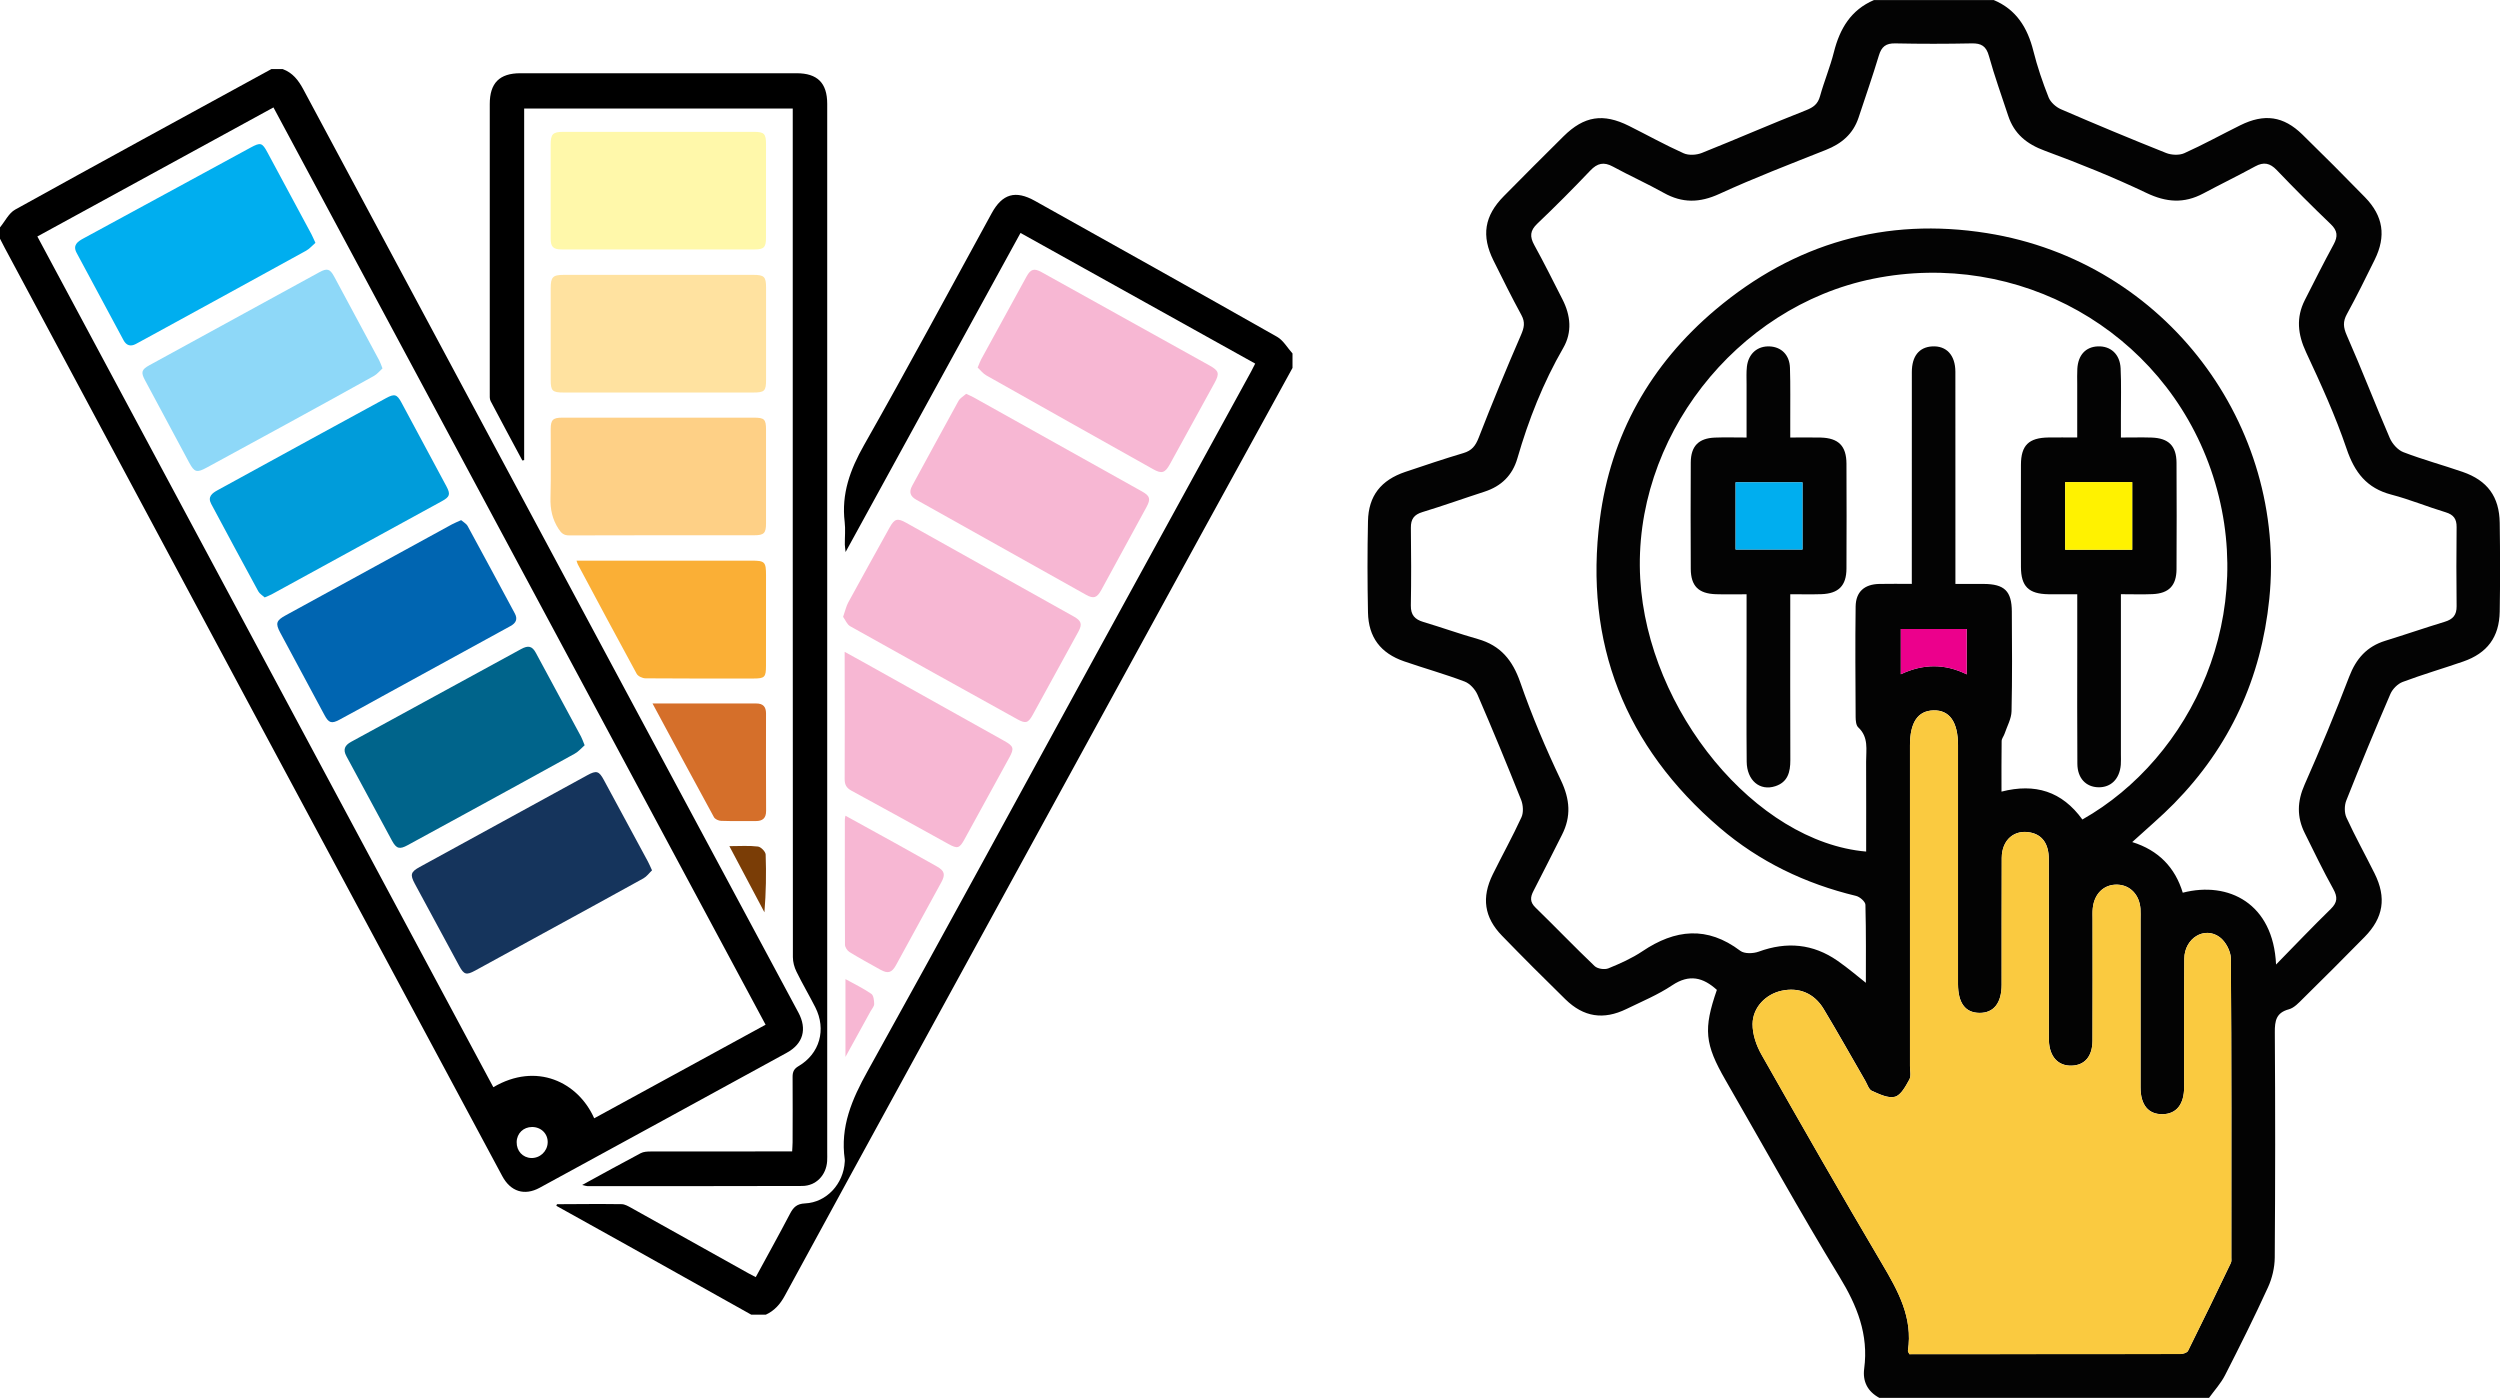
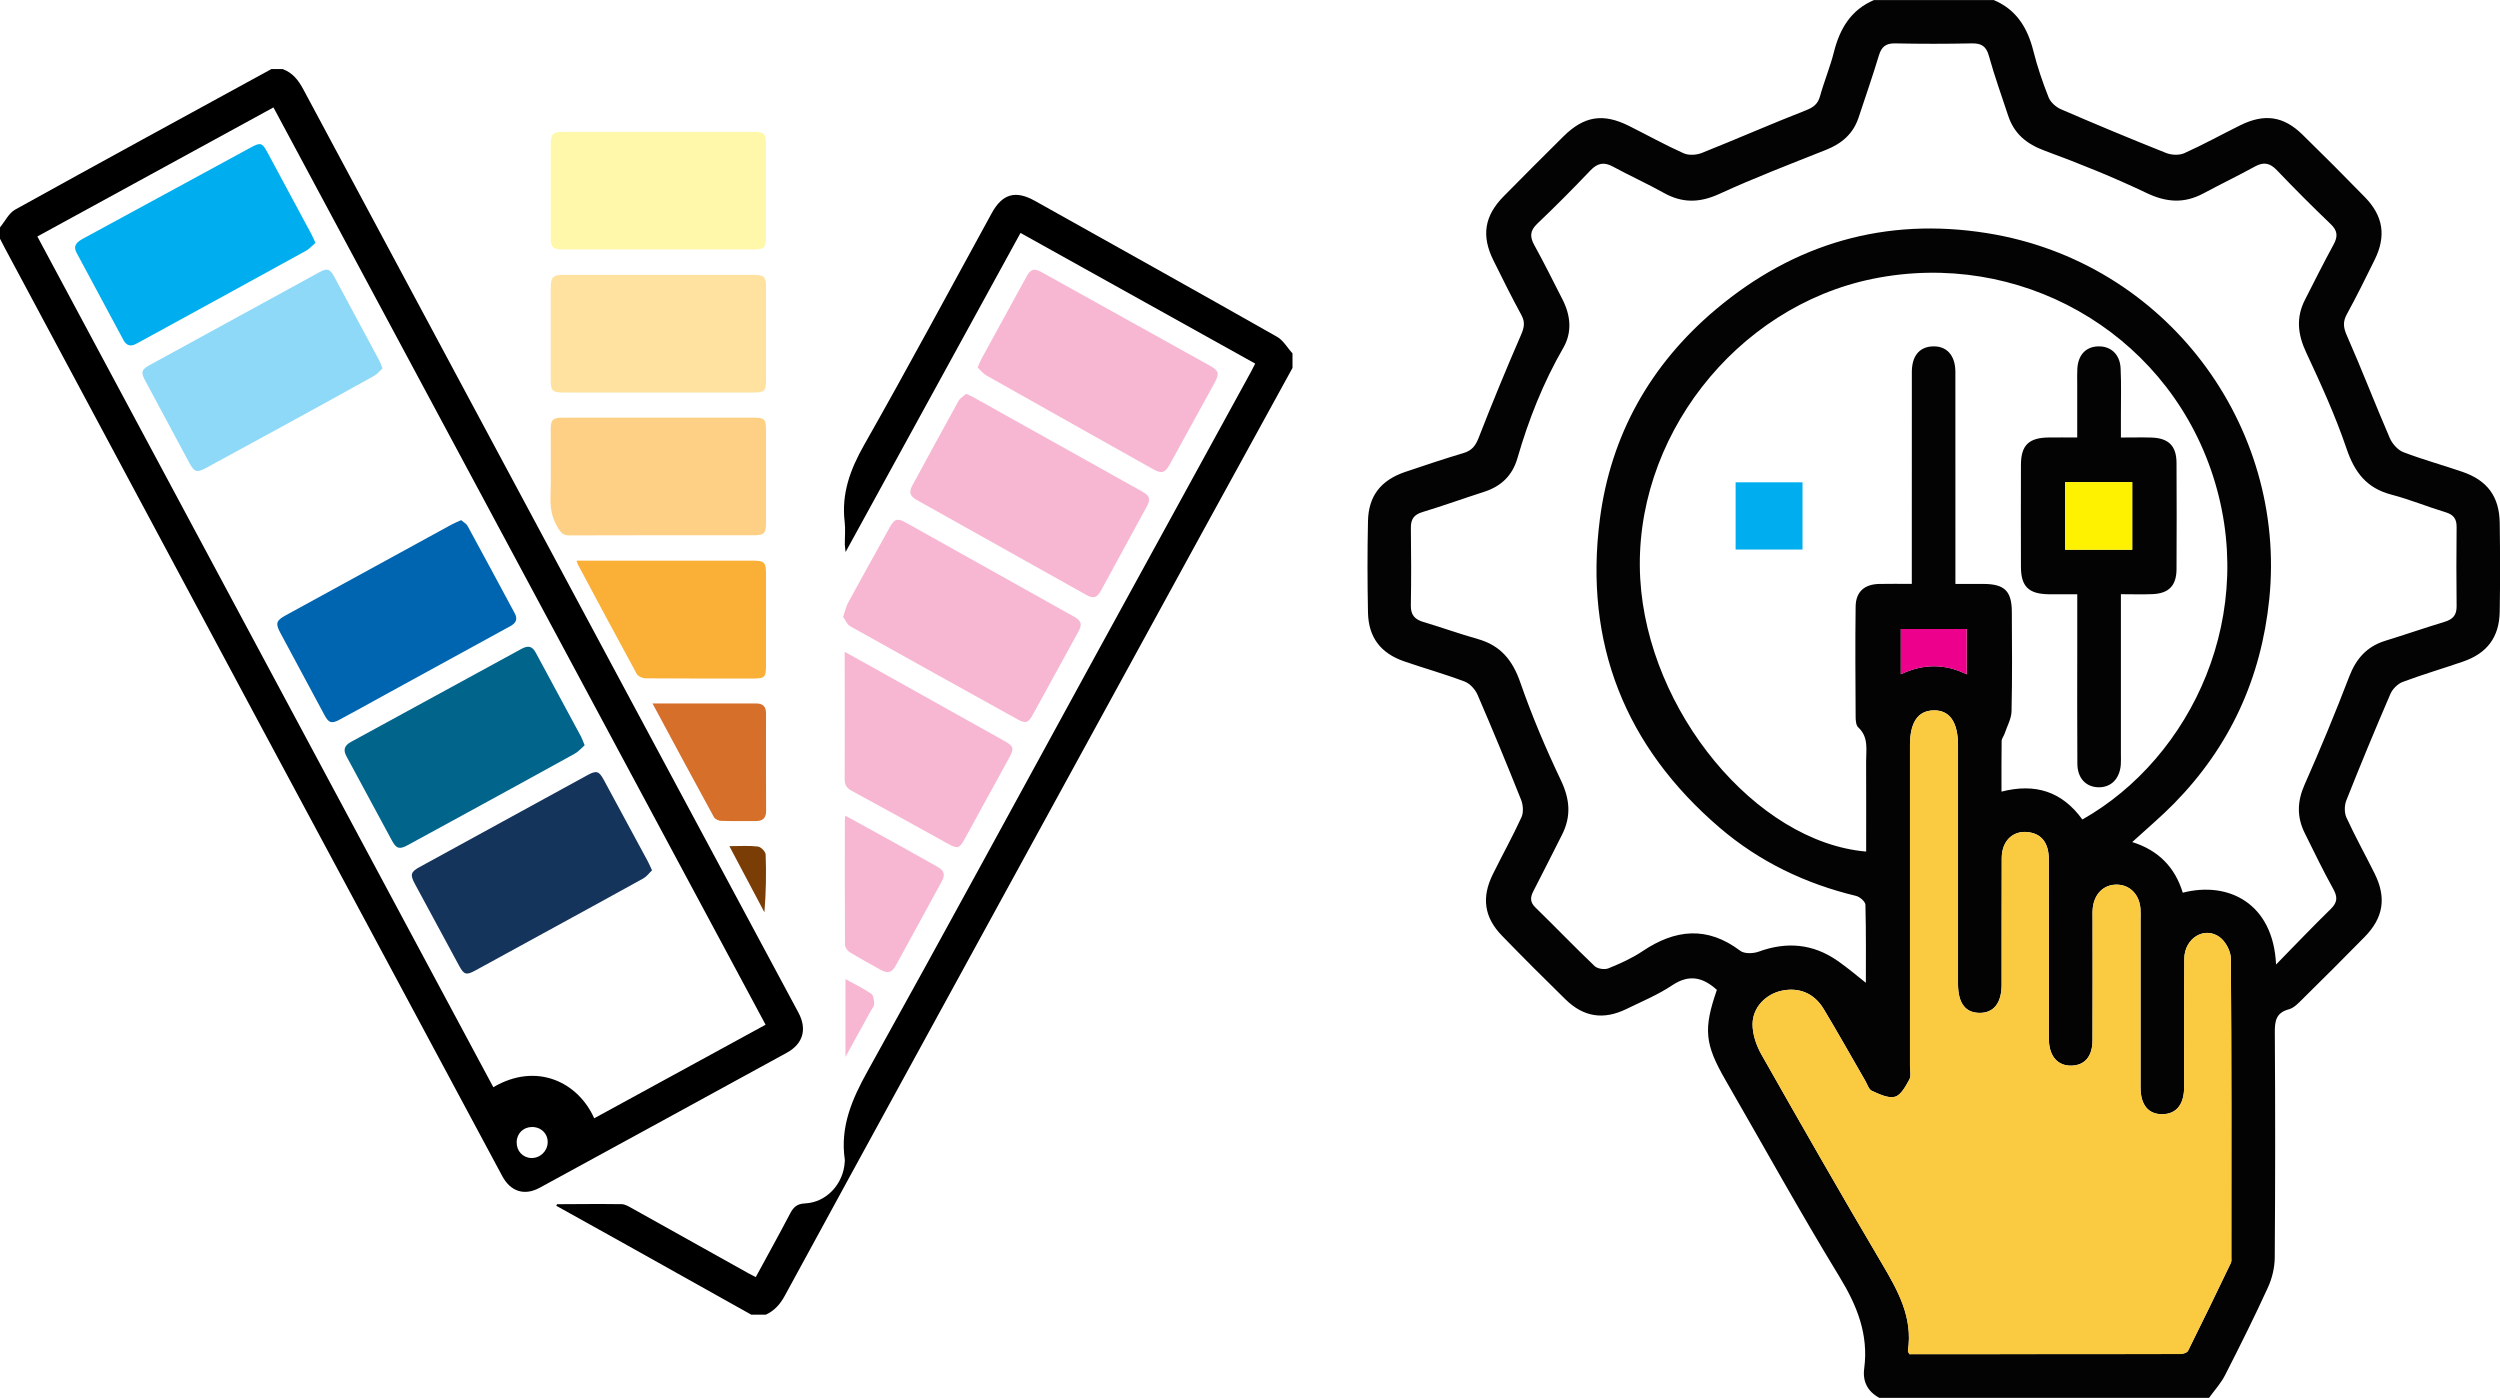
<svg xmlns="http://www.w3.org/2000/svg" id="Layer_1" data-name="Layer 1" viewBox="0 0 686.76 384">
  <defs>
    <style>      .cls-1 {        fill: #f7b7d3;      }      .cls-2 {        fill: #faca40;      }      .cls-3 {        fill: #faaf36;      }      .cls-4 {        fill: #030303;      }      .cls-5 {        fill: #00aeef;      }      .cls-6 {        fill: #00648b;      }      .cls-7 {        fill: #0065b1;      }      .cls-8 {        fill: #ec008c;      }      .cls-9 {        fill: #fff200;      }      .cls-10 {        fill: #ffe2a0;      }      .cls-11 {        fill: #fff8aa;      }      .cls-12 {        fill: #fed086;      }      .cls-13 {        fill: #009cda;      }      .cls-14 {        fill: #8ed8f8;      }      .cls-15 {        fill: #d56f2a;      }      .cls-16 {        fill: #15345c;      }      .cls-17 {        fill: #7a3d06;      }    </style>
  </defs>
  <path class="cls-4" d="M547.66,0c6.25,2.62,9.31,7.63,10.91,13.98,1.09,4.34,2.54,8.61,4.19,12.77,.53,1.34,2.02,2.67,3.39,3.26,9.57,4.14,19.19,8.15,28.88,12.01,1.47,.59,3.61,.69,5.01,.06,5.21-2.34,10.23-5.12,15.36-7.66,6.62-3.28,11.87-2.55,17.07,2.53,5.81,5.67,11.54,11.42,17.2,17.23,5.03,5.17,5.86,10.68,2.68,17.14-2.48,5.03-4.96,10.06-7.65,14.97-1.14,2.08-1,3.62-.03,5.83,4.11,9.32,7.76,18.84,11.8,28.19,.68,1.58,2.2,3.31,3.74,3.9,5.33,2.05,10.87,3.55,16.28,5.42,6.81,2.35,10.09,6.81,10.19,14.01,.12,8.12,.14,16.25,0,24.37-.12,7.02-3.44,11.44-10.05,13.72-5.52,1.91-11.14,3.55-16.61,5.6-1.36,.51-2.78,1.94-3.37,3.3-4.18,9.69-8.22,19.45-12.11,29.26-.55,1.38-.56,3.41,.05,4.73,2.39,5.2,5.18,10.22,7.73,15.35,3.29,6.63,2.43,12.13-2.76,17.42-5.6,5.71-11.26,11.35-16.95,16.96-1.14,1.13-2.4,2.51-3.83,2.9-3.52,.94-3.9,3.15-3.88,6.32,.13,20.62,.13,41.24-.02,61.87-.02,2.75-.71,5.7-1.86,8.2-3.73,8.15-7.73,16.18-11.81,24.16-1.14,2.23-2.9,4.14-4.38,6.19h-90.58c-3.2-1.74-4.62-4.48-4.15-8.04,1.24-9.39-1.95-17.28-6.8-25.23-10.83-17.76-20.9-35.98-31.29-54-5.72-9.93-6.12-14.01-2.38-24.8-3.77-3.42-7.55-4.41-12.26-1.27-3.9,2.61-8.33,4.45-12.58,6.52-6.3,3.07-11.76,2.24-16.77-2.66-5.89-5.76-11.72-11.59-17.45-17.5-4.86-5.01-5.63-10.48-2.5-16.82,2.59-5.25,5.44-10.37,7.88-15.69,.6-1.31,.47-3.34-.08-4.74-3.86-9.69-7.84-19.33-11.98-28.9-.64-1.48-2.09-3.09-3.55-3.64-5.46-2.07-11.1-3.64-16.62-5.55-6.46-2.23-9.79-6.59-9.93-13.41-.17-8.37-.18-16.75,0-25.11,.14-6.94,3.56-11.27,10.27-13.53,5.3-1.79,10.61-3.57,15.97-5.17,2.26-.67,3.29-1.96,4.15-4.16,3.69-9.49,7.57-18.91,11.63-28.25,.88-2.02,1.21-3.5,.12-5.5-2.68-4.92-5.17-9.94-7.66-14.96-3.39-6.82-2.52-12.29,2.84-17.71,5.44-5.51,10.9-10.99,16.4-16.43,5.65-5.59,10.88-6.4,17.97-2.86,5,2.5,9.91,5.23,15.01,7.52,1.4,.63,3.53,.5,5.01-.09,9.56-3.81,19-7.96,28.58-11.71,2.09-.82,3.28-1.71,3.89-3.89,1.13-4.08,2.78-8.01,3.81-12.11,1.62-6.43,4.67-11.59,11.01-14.29h32.94Zm-35.1,270c0-6.1,.08-13.78-.12-21.46-.02-.86-1.54-2.18-2.57-2.43-13.94-3.35-26.57-9.41-37.45-18.72-26.03-22.29-37.31-50.75-32.94-84.7,2.97-23.12,13.86-42.52,31.8-57.64,21.67-18.26,46.76-25.44,74.54-21.01,49.38,7.87,82.41,53,77.56,100.51-2.23,21.82-10.83,40.55-26.14,56.16-3.55,3.62-7.45,6.89-11.51,10.61,7.23,2.24,11.78,6.99,13.88,13.91,12.58-3.24,24.87,2.93,25.63,19.73,5.28-5.39,10.06-10.41,15.02-15.25,1.87-1.83,1.93-3.29,.68-5.54-2.79-5.01-5.28-10.2-7.83-15.34-2.19-4.41-2.07-8.69-.03-13.29,4.33-9.78,8.43-19.68,12.26-29.67,1.89-4.94,4.85-8.28,9.89-9.84,5.47-1.69,10.89-3.56,16.37-5.23,2.23-.68,3.27-1.85,3.24-4.27-.09-7.25-.07-14.5,0-21.75,.02-2.21-.82-3.39-2.99-4.05-5.01-1.51-9.87-3.53-14.92-4.85-6.78-1.77-10.11-6.09-12.32-12.62-3.07-9.05-7.07-17.81-11.12-26.49-2.29-4.91-2.79-9.51-.35-14.33,2.59-5.12,5.18-10.25,7.92-15.3,1.2-2.2,1.09-3.77-.81-5.58-5.05-4.83-9.99-9.79-14.82-14.84-1.86-1.94-3.57-2.3-5.93-1.01-4.71,2.57-9.53,4.92-14.26,7.44-5.27,2.81-10.16,2.46-15.63-.16-9.08-4.33-18.45-8.1-27.89-11.58-4.97-1.83-8.42-4.62-10.07-9.63-1.79-5.45-3.75-10.85-5.28-16.38-.75-2.74-2.1-3.54-4.76-3.48-6.98,.14-13.97,.15-20.96,0-2.6-.06-3.79,.91-4.52,3.33-1.73,5.73-3.7,11.39-5.58,17.07-1.49,4.48-4.65,7.15-8.97,8.86-9.82,3.9-19.69,7.69-29.28,12.09-5.39,2.47-10.15,2.57-15.26-.29-4.57-2.56-9.36-4.7-13.96-7.21-2.51-1.37-4.28-.96-6.23,1.09-4.73,4.97-9.58,9.85-14.55,14.58-2.02,1.92-2.11,3.55-.83,5.88,2.71,4.92,5.21,9.95,7.76,14.96,2.24,4.39,2.68,8.99,.2,13.29-5.53,9.58-9.54,19.75-12.6,30.33-1.36,4.69-4.42,7.67-9.05,9.17-5.69,1.84-11.32,3.86-17.04,5.6-2.31,.7-3.2,1.94-3.17,4.31,.09,7.12,.11,14.25-.01,21.37-.04,2.61,1.11,3.81,3.45,4.51,5.01,1.49,9.94,3.27,14.97,4.69,6.23,1.76,9.53,5.81,11.65,11.92,3.18,9.16,6.99,18.13,11.16,26.89,2.48,5.21,2.86,9.92,.28,14.98-2.61,5.11-5.14,10.27-7.8,15.36-.92,1.76-1.05,3.08,.54,4.62,5.46,5.31,10.73,10.82,16.24,16.07,.79,.75,2.73,1.04,3.77,.62,3.22-1.31,6.47-2.76,9.35-4.69,9.01-6.07,17.8-6.99,26.89-.13,1.13,.86,3.56,.78,5.06,.23,7.71-2.82,14.93-2.17,21.67,2.52,2.93,2.04,5.65,4.38,7.79,6.06Zm11.94,101.99c24.76,0,49.57,0,74.38-.04,.75,0,1.91-.34,2.18-.87,4-8.02,7.9-16.1,11.78-24.18,.2-.42,.12-.99,.12-1.48,0-27.37,.07-54.73-.13-82.1-.01-2.01-1.43-4.68-3.06-5.88-4.21-3.11-9.69,.31-9.73,5.91-.09,11.75-.01,23.49-.04,35.24-.01,4.8-2.15,7.43-5.95,7.48-3.86,.05-6.02-2.52-6.03-7.32-.02-15.37,0-30.74,0-46.11,0-1,.05-2-.02-3-.29-3.86-2.82-6.5-6.31-6.63-3.67-.14-6.39,2.44-6.8,6.5-.1,.99-.05,2-.05,3,0,11.12,.03,22.24-.02,33.36-.02,4.32-2.15,6.76-5.73,6.86-3.72,.11-6.07-2.45-6.24-6.84-.04-1.12-.01-2.25-.01-3.37,0-15.5,.02-30.99-.02-46.49,0-4.19-1.76-6.66-4.98-7.33-4.47-.94-7.92,1.98-7.95,6.94-.06,11.62,0,23.24-.03,34.86,0,5.04-2.19,7.78-6.09,7.74-3.88-.04-5.87-2.69-5.89-7.87,0-.75,0-1.5,0-2.25,0-21.12,0-42.24,0-63.36,0-6.45-2.33-9.75-6.77-9.62-4.29,.13-6.43,3.31-6.43,9.6,0,29.37,0,58.73,0,88.1,0,1.25,.37,2.73-.17,3.7-1.01,1.82-2.3,4.29-3.95,4.74-1.85,.5-4.32-.73-6.34-1.62-.85-.37-1.25-1.79-1.81-2.76-3.81-6.58-7.52-13.23-11.44-19.74-2.62-4.35-6.8-6.01-11.52-5.01-4.32,.92-7.96,4.52-8.01,9.15-.03,2.8,1.03,5.89,2.44,8.38,10.88,19.2,21.83,38.36,33.06,57.36,4.44,7.51,8.6,14.89,7.17,24.07-.02,.1,.1,.22,.4,.87Zm47.56-146.88c29.97-16.97,48.99-56.7,35.26-96.15-13.31-38.21-52.81-60.47-92.75-52.39-37.89,7.67-66.17,44.1-63.99,82.43,2.07,36.29,31.75,72.31,62.06,74.93,0-8.25,.03-16.48-.01-24.7-.02-3.27,.76-6.71-2.16-9.42-.61-.56-.71-1.88-.72-2.84-.05-10.12-.14-20.25,0-30.37,.06-4.04,2.41-6.09,6.45-6.19,2.94-.07,5.88-.01,8.98-.01,0-1.85,0-3.22,0-4.58,0-17.87-.01-35.75,.01-53.62,0-4.36,2.01-6.83,5.56-7.04,3.92-.24,6.39,2.37,6.4,6.96,.03,17.25,.01,34.5,.01,51.75,0,2.09,0,4.18,0,6.54,2.84,0,5.31-.01,7.78,0,5.69,.03,7.69,1.95,7.72,7.61,.05,9.12,.13,18.25-.08,27.37-.05,2.08-1.24,4.15-1.93,6.21-.23,.67-.78,1.3-.79,1.96-.07,4.6-.04,9.2-.04,13.9,9.26-2.36,16.6-.09,22.22,7.66Zm-49.9-39.9c6.14-2.89,12.1-2.96,18.1,.04v-12.47h-18.1v12.43Z" />
  <path class="cls-2" d="M524.5,372c-.31-.65-.42-.77-.4-.87,1.43-9.17-2.73-16.55-7.17-24.07-11.23-19-22.18-38.16-33.06-57.36-1.41-2.49-2.47-5.58-2.44-8.38,.04-4.63,3.69-8.24,8.01-9.15,4.72-1,8.9,.66,11.52,5.01,3.92,6.51,7.63,13.16,11.44,19.74,.56,.97,.97,2.39,1.81,2.76,2.02,.89,4.48,2.12,6.34,1.62,1.65-.45,2.94-2.92,3.95-4.74,.54-.96,.17-2.45,.17-3.7,0-29.37,0-58.73,0-88.1,0-6.29,2.14-9.48,6.43-9.6,4.44-.13,6.77,3.17,6.77,9.62,0,21.12,0,42.24,0,63.36,0,.75,0,1.5,0,2.25,.02,5.18,2.01,7.83,5.89,7.87,3.9,.04,6.08-2.7,6.09-7.74,.02-11.62-.03-23.24,.03-34.86,.03-4.96,3.48-7.88,7.95-6.94,3.21,.67,4.97,3.14,4.98,7.33,.04,15.5,.02,30.99,.02,46.49,0,1.12-.03,2.25,.01,3.37,.17,4.39,2.52,6.94,6.24,6.84,3.58-.1,5.71-2.54,5.73-6.86,.05-11.12,.02-22.24,.02-33.36,0-1-.05-2.01,.05-3,.4-4.06,3.13-6.64,6.8-6.5,3.49,.13,6.02,2.77,6.31,6.63,.08,.99,.02,2,.02,3,0,15.37-.01,30.74,0,46.11,0,4.8,2.17,7.37,6.03,7.32,3.8-.05,5.94-2.68,5.95-7.48,.03-11.75-.05-23.49,.04-35.24,.04-5.6,5.52-9.01,9.73-5.91,1.62,1.2,3.04,3.87,3.06,5.88,.2,27.37,.14,54.73,.13,82.1,0,.5,.08,1.06-.12,1.48-3.88,8.08-7.78,16.16-11.78,24.18-.27,.53-1.43,.87-2.18,.87-24.81,.04-49.62,.04-74.38,.04Z" />
  <path class="cls-8" d="M522.16,185.22v-12.43h18.1v12.47c-6-2.99-11.96-2.93-18.1-.04Z" />
-   <path class="cls-4" d="M479.79,163.25c-3.04,0-5.75,.07-8.46-.02-4.74-.16-6.84-2.25-6.87-6.95-.05-9.75-.05-19.49,0-29.24,.03-4.48,2.15-6.65,6.61-6.83,2.73-.11,5.46-.02,8.72-.02,0-4.98,0-9.79,0-14.6,0-1.62-.09-3.26,.09-4.87,.42-3.59,2.91-5.72,6.28-5.56,3.19,.16,5.43,2.33,5.55,5.87,.16,4.87,.06,9.74,.08,14.62,0,1.35,0,2.71,0,4.54,2.97,0,5.67-.06,8.36,.01,4.9,.13,7.06,2.3,7.08,7.17,.04,9.62,.05,19.24,0,28.86-.02,4.66-2.18,6.83-6.87,6.99-2.72,.09-5.45,.02-8.57,.02,0,1.66,0,3.01,0,4.35,0,13.74-.03,27.49,.02,41.23,.01,3.25-.69,6.03-4.12,7.15-4.27,1.4-7.82-1.59-7.87-6.75-.09-9.62-.03-19.24-.03-28.86,0-5.59,0-11.18,0-17.13Zm15.36-30.76h-18.38v18.47h18.38v-18.47Z" />
  <path class="cls-4" d="M582.6,120.19c3.19,0,5.8-.07,8.41,.01,4.71,.15,6.86,2.27,6.89,6.94,.05,9.74,.05,19.49,0,29.23-.03,4.51-2.11,6.65-6.59,6.84-2.72,.12-5.46,.02-8.69,.02v4.14c0,13.24,0,26.48,0,39.73,0,1,.05,2-.03,3-.33,3.89-2.69,6.23-6.15,6.17-3.42-.07-5.75-2.49-5.78-6.44-.08-10.62-.03-21.24-.03-31.86,0-4.73,0-9.46,0-14.73-2.81,0-5.37,.03-7.94,0-5.42-.09-7.51-2.15-7.53-7.48-.03-9.37-.03-18.74,0-28.11,.02-5.31,2.14-7.39,7.55-7.47,2.48-.04,4.97,0,7.91,0,0-5.07,0-9.91,0-14.74,0-1.37-.05-2.75,.03-4.12,.21-3.8,2.3-6.04,5.65-6.17,3.5-.13,6.05,2.14,6.24,6.01,.21,4.36,.07,8.74,.08,13.11,0,1.84,0,3.69,0,5.91Zm-15.3,30.83h18.43v-18.58h-18.43v18.58Z" />
  <path class="cls-5" d="M495.16,132.49v18.47h-18.38v-18.47h18.38Z" />
  <path class="cls-9" d="M567.31,151.02v-18.58h18.43v18.58h-18.43Z" />
  <path d="M77.67,18.98c2.73,1.01,4.32,3.07,5.66,5.58,29.44,54.98,58.92,109.94,88.4,164.91,15.86,29.56,31.73,59.12,47.59,88.68,2.44,4.54,1.32,8.58-3.2,11.05-22.62,12.39-45.25,24.75-67.89,37.09-4.13,2.25-7.96,1.07-10.25-3.2-12.07-22.46-24.09-44.94-36.15-67.4-10.72-19.99-21.47-39.97-32.19-59.97C46.86,153.19,24.09,110.65,1.31,68.11c-.45-.84-.88-1.69-1.31-2.54,0-1.04,0-2.07,0-3.11,1.38-1.66,2.42-3.92,4.18-4.89,23.4-12.97,46.9-25.77,70.38-38.6,1.04,0,2.07,0,3.11,0ZM210.31,281.49C165.17,197.36,120.16,113.47,75.12,29.51c-21.75,11.89-43.24,23.63-64.86,35.45,41.85,78.08,83.55,155.89,125.26,233.7,11.85-6.98,23.29-1.43,27.71,8.54,15.63-8.53,31.24-17.06,47.09-25.71Zm-68.38,32.23c-.05,2.44,1.65,4.3,3.99,4.39,2.39,.08,4.42-1.8,4.53-4.19,.11-2.43-1.77-4.32-4.27-4.33-2.4,0-4.2,1.74-4.25,4.13Z" />
  <path d="M355.05,101.08c-8.13,14.82-16.28,29.63-24.4,44.46-26.11,47.7-52.22,95.41-78.32,143.12-12.27,22.43-24.55,44.85-36.76,67.31-1.25,2.3-2.83,4.09-5.2,5.18h-3.99c-11.34-6.35-22.68-12.7-34.02-19.04-6.51-3.64-13.02-7.25-19.53-10.87,.09-.22,.14-.44,.2-.44,5.92-.03,11.83-.09,17.74-.01,.88,.01,1.81,.56,2.63,1.01,10.72,5.96,21.42,11.96,32.13,17.94,.63,.35,1.28,.67,2.08,1.09,3.19-5.88,6.38-11.62,9.42-17.43,.93-1.77,1.88-2.72,4.12-2.82,5.92-.27,10.58-5.38,10.91-11.44,.01-.22,.04-.45,0-.66-1.28-8.94,1.96-16.48,6.25-24.19,21.15-38.04,41.88-76.31,62.78-114.48,14.19-25.93,28.41-51.84,42.61-77.76,.35-.65,.67-1.31,1.11-2.17-21.47-11.95-42.88-23.87-64.47-35.89-16,29.18-31.9,58.19-48.05,87.65-.1-.99-.2-1.51-.21-2.03-.02-2.07,.2-4.17-.04-6.21-.93-7.75,1.5-14.4,5.31-21.12,11.96-21.08,23.42-42.44,35.07-63.7,2.93-5.35,6.53-6.4,11.9-3.39,22.19,12.41,44.39,24.8,66.5,37.33,1.72,.98,2.84,3.03,4.24,4.58v3.99Z" />
-   <path d="M159.92,325.52c5.69-3.11,10.86-5.97,16.08-8.73,.79-.42,1.84-.47,2.78-.47,12.06-.03,24.11-.02,36.17-.02h2.66c.04-.91,.11-1.69,.12-2.48,.01-5.99,.05-11.98,0-17.97-.01-1.41,.37-2.24,1.65-2.99,5.81-3.41,7.67-10.07,4.59-16.15-1.67-3.29-3.56-6.48-5.18-9.8-.59-1.2-.98-2.64-.98-3.97-.05-76.48-.04-152.96-.04-229.44v-3.68h-73.78V126.39c-.17,.04-.33,.07-.5,.11-2.91-5.44-5.85-10.86-8.71-16.32-.31-.6-.24-1.44-.24-2.17-.01-26.48-.01-52.96,0-79.44,0-5.76,2.67-8.45,8.4-8.45,25.3,0,50.59,0,75.89,0,5.73,0,8.41,2.68,8.41,8.41,0,49.48,0,98.97,0,148.45,0,46.52,0,93.04,0,139.57,0,.81,.03,1.63-.02,2.44-.26,3.84-3.04,6.79-6.87,6.8-19.67,.07-39.35,.04-59.02,.04-.26,0-.53-.11-1.36-.3Z" />
  <path class="cls-1" d="M268.57,100.96c.45-1.06,.66-1.69,.97-2.26,4.14-7.59,8.29-15.18,12.46-22.75,1.14-2.06,2.09-2.32,4.14-1.18,15.38,8.54,30.75,17.08,46.12,25.63,2.59,1.44,2.8,2.19,1.39,4.77-4.08,7.46-8.17,14.91-12.28,22.35-1.34,2.43-2.25,2.7-4.62,1.36-15.28-8.57-30.55-17.14-45.8-25.75-.93-.52-1.62-1.46-2.4-2.17Z" />
  <path class="cls-1" d="M231.61,169.43c.58-1.65,.84-2.89,1.41-3.94,3.75-6.88,7.56-13.71,11.35-20.56,1.36-2.45,2.14-2.68,4.58-1.31,15.34,8.57,30.68,17.15,46.02,25.74,2.07,1.16,2.39,2.09,1.28,4.13-4.17,7.65-8.36,15.29-12.57,22.91-1.25,2.26-1.95,2.43-4.25,1.16-15.31-8.49-30.62-16.97-45.88-25.53-.88-.49-1.33-1.74-1.95-2.59Z" />
  <path class="cls-1" d="M265.4,108.18c.91,.43,1.53,.68,2.1,1,15.41,8.6,30.81,17.2,46.21,25.82,2.2,1.23,2.45,2.06,1.24,4.29-4.12,7.59-8.25,15.18-12.4,22.75-1.22,2.23-2.12,2.52-4.25,1.33-15.53-8.69-31.04-17.4-46.57-26.08-1.68-.94-2.1-2.11-1.16-3.83,4.25-7.77,8.44-15.57,12.73-23.32,.44-.8,1.4-1.32,2.1-1.95Z" />
  <path class="cls-10" d="M180.86,107.83c-8.65,0-17.3,.01-25.95,0-3.22,0-3.63-.43-3.63-3.57,0-8.35,0-16.71,0-25.06,0-3.08,.56-3.69,3.56-3.69,17.38-.01,34.75,0,52.13,0,2.97,0,3.47,.52,3.47,3.49,.01,8.43,.01,16.86,0,25.29,0,3.15-.4,3.54-3.63,3.54-8.65,0-17.3,0-25.95,0Z" />
  <path class="cls-11" d="M180.93,36.22c8.72,0,17.45,0,26.17,0,2.83,0,3.33,.51,3.33,3.4,0,8.58,0,17.15-.01,25.73,0,2.57-.57,3.17-3.1,3.17-17.67,.01-35.34,.02-53.01,0-2.35,0-3.04-.7-3.04-3.04-.01-8.58-.01-17.15,0-25.73,0-2.93,.59-3.53,3.49-3.53,8.72,0,17.45,0,26.17,0Z" />
  <path class="cls-12" d="M180.85,114.73c8.73,0,17.46,0,26.18,0,2.96,0,3.4,.43,3.4,3.31,0,8.58,.01,17.16,0,25.74,0,2.69-.57,3.26-3.25,3.26-16.94,0-33.88-.02-50.81,.04-1.49,0-2.15-.59-2.92-1.77-1.73-2.65-2.32-5.43-2.23-8.57,.17-6.28,.04-12.57,.06-18.86,0-2.53,.6-3.14,3.17-3.15,8.8-.02,17.6,0,26.41,0Z" />
  <path class="cls-1" d="M232.03,179.06c2.09,1.15,3.82,2.1,5.54,3.06,12.77,7.13,25.55,14.25,38.31,21.41,2.59,1.45,2.76,2.05,1.4,4.54-4.1,7.52-8.22,15.04-12.36,22.54-1.37,2.48-1.92,2.6-4.38,1.24-8.86-4.89-17.71-9.81-26.61-14.63-1.44-.78-1.91-1.66-1.9-3.27,.06-10.72,.01-21.44,0-32.17,0-.78,0-1.56,0-2.72Z" />
  <path class="cls-3" d="M158.38,154.01c1.08,0,1.94,0,2.8,0,15.07,0,30.15-.01,45.22,0,3.71,0,4.03,.32,4.03,4.04,0,8.28,0,16.55-.01,24.83,0,3.15-.35,3.5-3.38,3.51-9.9,0-19.8,.04-29.7-.05-.83,0-2.06-.56-2.43-1.23-5.45-9.97-10.79-20.01-16.16-30.04-.13-.23-.18-.5-.38-1.06Z" />
  <path class="cls-1" d="M232.25,224.08c4.99,2.75,9.83,5.41,14.66,8.08,3.49,1.93,6.97,3.88,10.44,5.85,2.12,1.2,2.4,2.21,1.24,4.34-4.13,7.59-8.28,15.17-12.44,22.75-1.17,2.14-2.23,2.44-4.32,1.27-2.84-1.58-5.7-3.14-8.47-4.84-.61-.38-1.24-1.32-1.24-2.01-.07-11.46-.05-22.92-.04-34.39,0-.27,.08-.54,.17-1.06Z" />
  <path class="cls-15" d="M179.25,193.25c9.78,0,19.15,0,28.51,0,1.83,0,2.67,.87,2.67,2.72-.02,8.93-.02,17.87,.02,26.8,0,2-.96,2.79-2.86,2.78-3.17-.02-6.35,.05-9.52-.06-.67-.02-1.64-.46-1.94-1-5.62-10.27-11.15-20.59-16.88-31.24Z" />
  <path class="cls-1" d="M232.25,268.96c2.53,1.4,4.93,2.55,7.1,4.05,.63,.43,.78,1.84,.79,2.8,0,.65-.62,1.31-.97,1.95-2.2,4.01-4.4,8.01-6.92,12.58v-21.38Z" />
  <path class="cls-17" d="M200.36,232.44c2.9,0,5.41-.19,7.86,.11,.81,.1,2.08,1.4,2.11,2.19,.19,5.23,.1,10.46-.34,15.87-3.15-5.95-6.31-11.9-9.63-18.17Z" />
  <path class="cls-6" d="M160.61,204.72c-.86,.75-1.68,1.74-2.73,2.32-9.89,5.48-19.82,10.89-29.74,16.32-5.38,2.94-10.77,5.88-16.15,8.81-2.21,1.21-3.09,1-4.29-1.2-4.19-7.73-8.33-15.49-12.53-23.22-1.01-1.85-.47-3.01,1.29-3.97,15.57-8.48,31.13-16.99,46.69-25.48,1.97-1.08,3.04-.82,4.04,1.02,4.16,7.66,8.29,15.34,12.42,23.02,.31,.58,.51,1.21,.99,2.37Z" />
  <path class="cls-16" d="M179.12,239.08c-.77,.73-1.44,1.69-2.37,2.21-9.23,5.12-18.5,10.16-27.76,15.23-6.15,3.37-12.3,6.74-18.46,10.1-2.43,1.32-3.07,1.14-4.38-1.27-4.08-7.53-8.16-15.05-12.21-22.6-1.34-2.5-1.09-3.25,1.36-4.59,15.34-8.4,30.69-16.81,46.03-25.2,2.53-1.39,3.22-1.17,4.55,1.3,4.03,7.47,8.07,14.93,12.1,22.4,.35,.64,.62,1.32,1.14,2.43Z" />
-   <path class="cls-13" d="M72.71,164.12c-.57-.54-1.38-.99-1.76-1.69-4.35-7.97-8.64-15.97-12.92-23.98-1.07-2,.24-2.97,1.78-3.81,8.48-4.64,16.96-9.29,25.44-13.93,6.93-3.79,13.86-7.58,20.8-11.34,2.33-1.26,2.99-1.08,4.22,1.2,4.14,7.66,8.26,15.34,12.36,23.02,1.17,2.19,.95,2.88-1.21,4.07-15.6,8.55-31.21,17.09-46.81,25.62-.51,.28-1.07,.47-1.91,.84Z" />
  <path class="cls-14" d="M105.07,101.2c-.77,.69-1.44,1.57-2.33,2.06-8,4.46-16.04,8.87-24.08,13.27-7.26,3.97-14.54,7.92-21.8,11.88-2.79,1.52-3.43,1.38-4.9-1.34-4.07-7.54-8.12-15.1-12.15-22.66-1.15-2.15-.93-2.89,1.23-4.08,15.55-8.52,31.11-17.04,46.67-25.54,2.16-1.18,2.93-.96,4.09,1.19,4.14,7.67,8.26,15.36,12.38,23.04,.31,.57,.5,1.21,.89,2.18Z" />
  <path class="cls-7" d="M126.67,142.88c.6,.53,1.43,.96,1.8,1.64,4.36,7.98,8.64,15.99,12.95,23.99,.85,1.57,.31,2.65-1.17,3.46-11.73,6.42-23.45,12.85-35.18,19.27-3.95,2.17-7.88,4.37-11.86,6.49-2.14,1.14-2.91,.87-4.07-1.29-4.07-7.54-8.12-15.09-12.16-22.65-1.37-2.56-1.09-3.34,1.49-4.75,15.23-8.34,30.46-16.68,45.69-25,.7-.38,1.46-.67,2.51-1.15Z" />
  <path class="cls-5" d="M86.64,66.72c-.86,.74-1.61,1.63-2.55,2.15-14.03,7.73-28.09,15.41-42.14,23.1-1.55,.85-3.1,1.71-4.67,2.54-1.43,.75-2.57,.39-3.34-1.04-4.3-8-8.6-15.99-12.89-24-1.13-2.11,.23-3.09,1.86-3.97,7.4-4,14.79-8.03,22.19-12.05,7.91-4.3,15.82-8.61,23.73-12.9,2.78-1.51,3.19-1.37,4.65,1.34,4.02,7.48,8.04,14.95,12.06,22.43,.34,.64,.61,1.32,1.11,2.39Z" />
</svg>